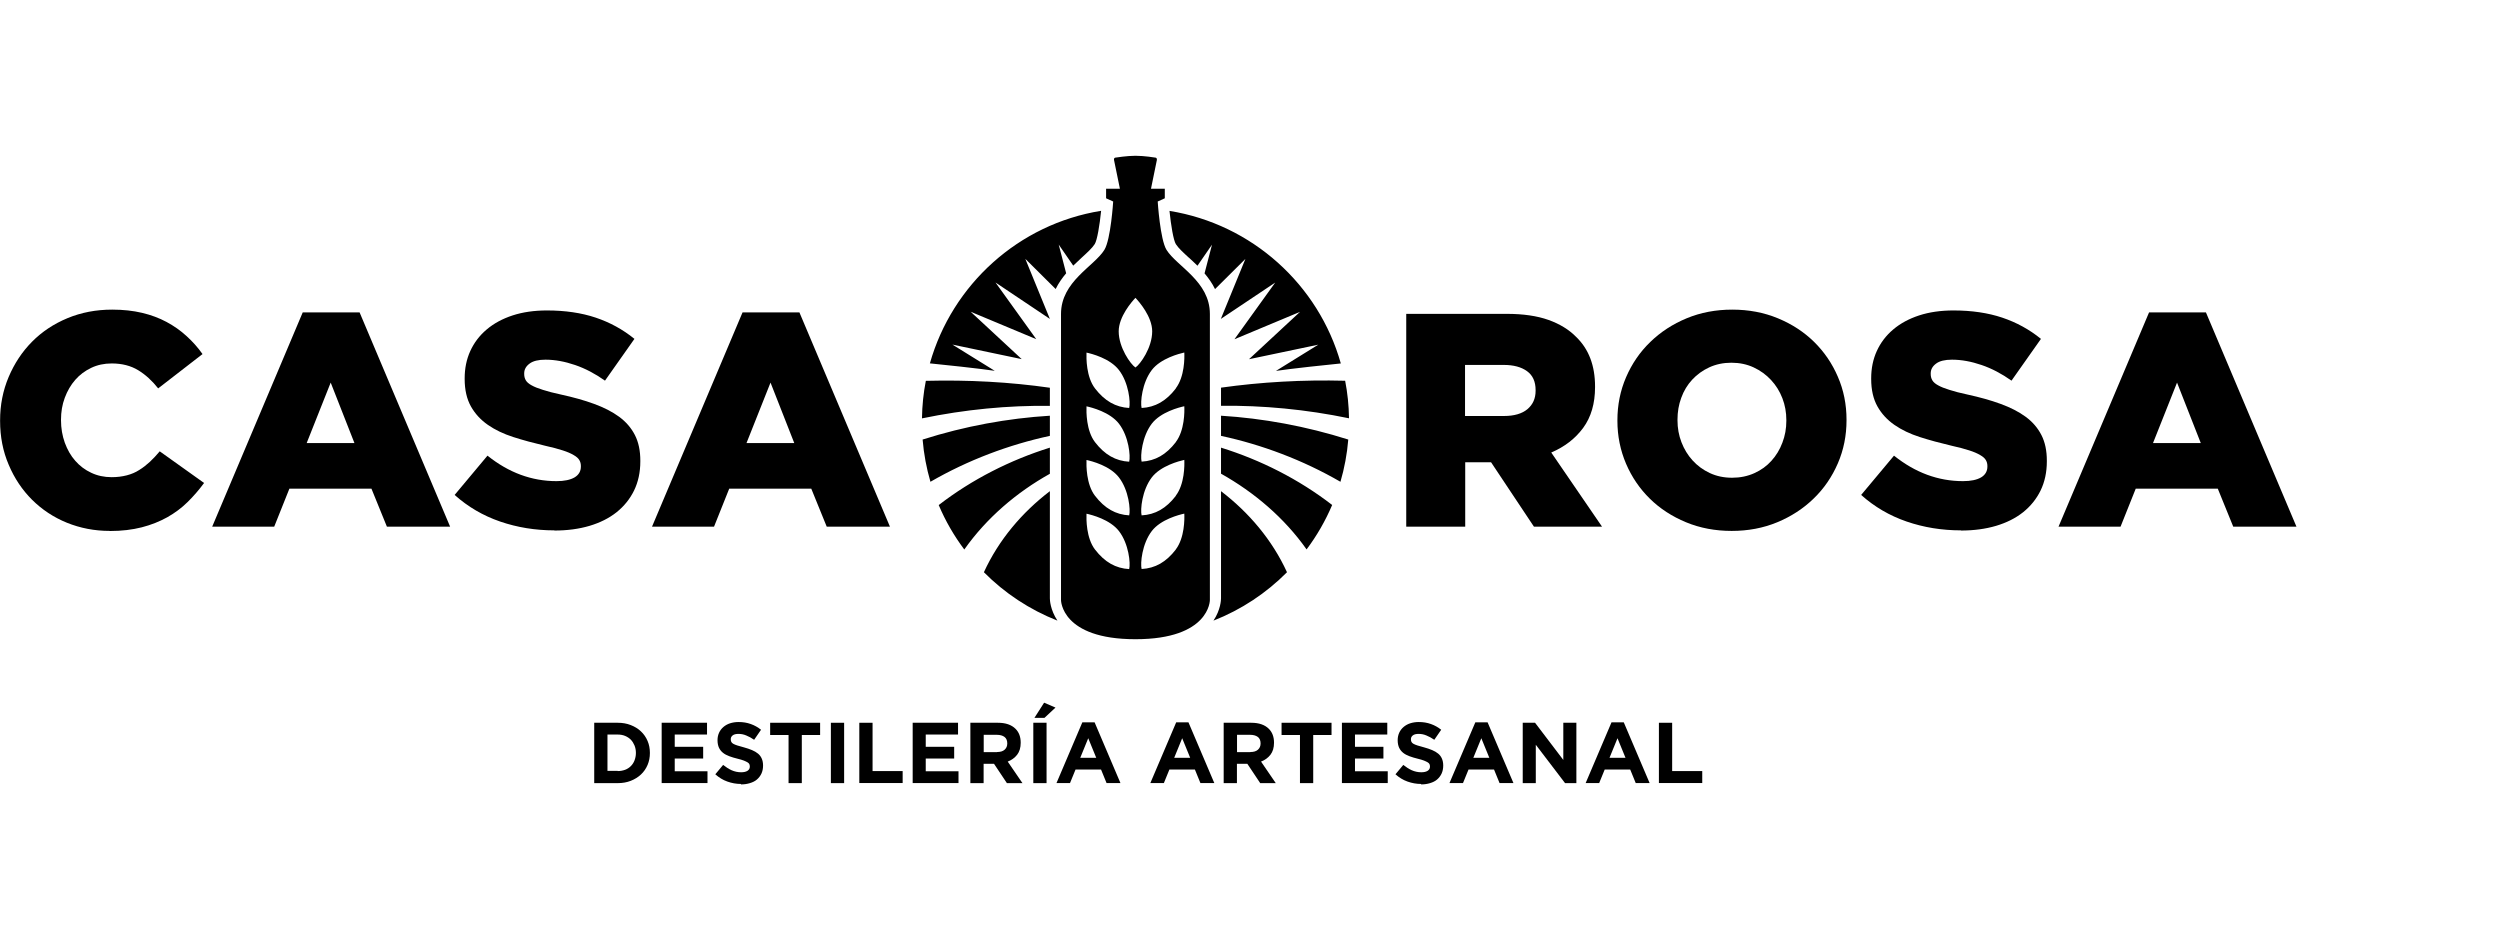
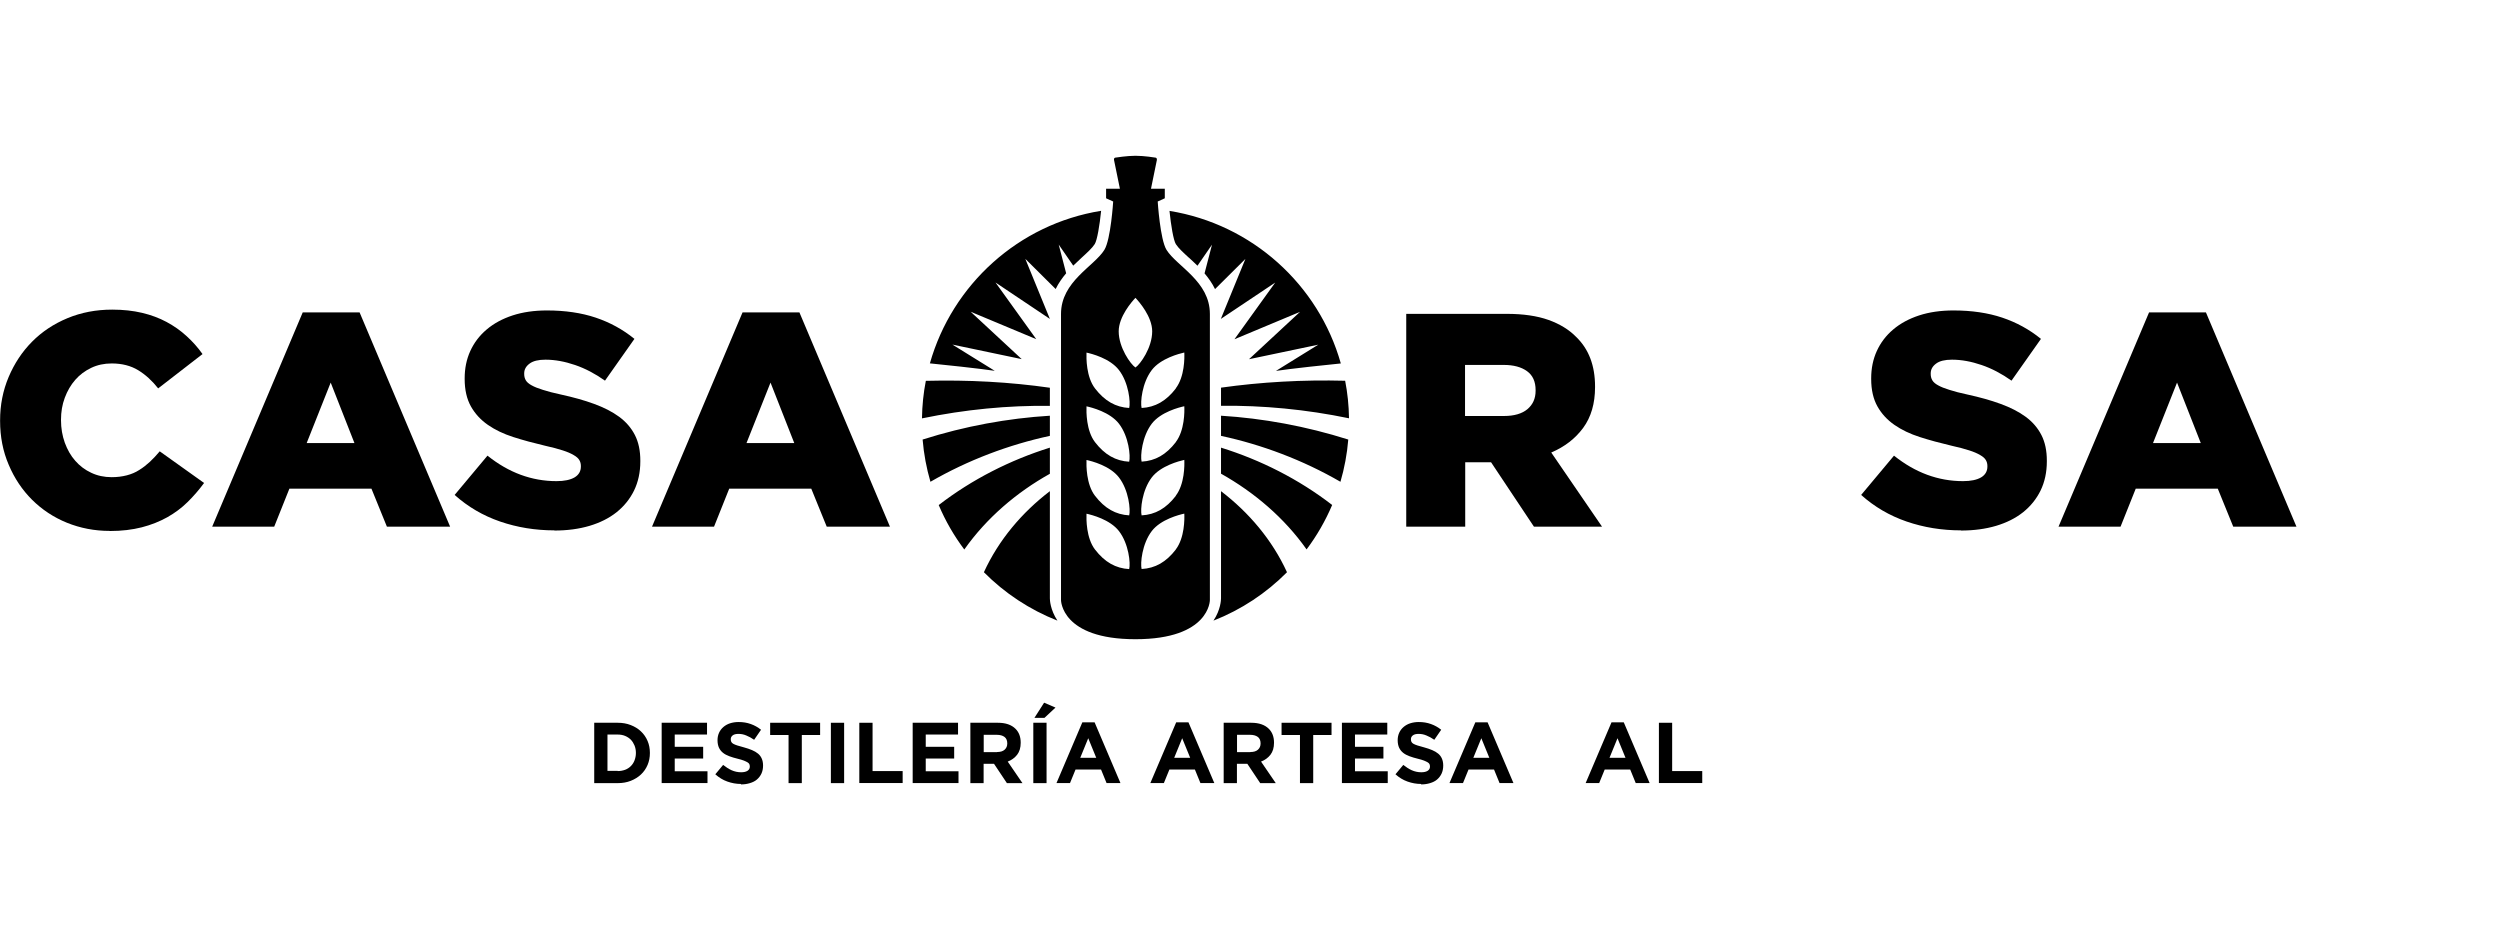
<svg xmlns="http://www.w3.org/2000/svg" id="Capa_2" data-name="Capa 2" viewBox="0 0 271.7 102.13">
  <defs>
    <style> .cls-1 { fill: none; } .cls-2 { fill-rule: evenodd; } </style>
  </defs>
  <g id="Capa_1-2" data-name="Capa 1">
    <g>
      <rect class="cls-1" width="271.7" height="102.13" />
      <g>
        <g>
          <path class="cls-2" d="M126.78,27.16c-.7-1.12-.96-5.26-.96-5.26l.77-.35v-1.04h-1.5l.63-3.08s.09-.31-.22-.31c0,0-1.12-.19-2.1-.19-.92,0-2.1.19-2.1.19-.32,0-.22.31-.22.31l.63,3.08h-1.5v1.04l.77.35s-.26,4.14-.96,5.26c-1.12,1.8-4.71,3.42-4.71,6.96v31.1s0,4.25,8.09,4.25,8.09-4.25,8.09-4.25v-31.1c0-3.55-3.59-5.17-4.71-6.96ZM122.73,61.85c-1.48-.08-2.67-.76-3.72-2.12-.97-1.26-.95-3.32-.93-3.9.56.12,2.56.63,3.53,1.89,1.07,1.39,1.27,3.52,1.11,4.13ZM122.73,56.01c-1.48-.08-2.67-.76-3.72-2.12-.97-1.26-.95-3.32-.93-3.9.56.12,2.56.63,3.53,1.9,1.07,1.39,1.27,3.52,1.11,4.13ZM122.73,50.18c-1.48-.08-2.67-.76-3.72-2.12-.97-1.26-.95-3.32-.93-3.9.56.12,2.56.63,3.53,1.89,1.07,1.39,1.27,3.52,1.11,4.13ZM122.73,44.34c-1.48-.08-2.67-.76-3.72-2.12-.97-1.26-.95-3.32-.93-3.9.56.12,2.56.63,3.53,1.9,1.07,1.39,1.27,3.52,1.11,4.13ZM123.4,39.94c-.53-.35-1.82-2.17-1.82-3.93,0-1.6,1.43-3.23,1.82-3.64.39.41,1.82,2.04,1.82,3.64,0,1.77-1.29,3.58-1.82,3.93ZM127.79,59.72c-1.05,1.36-2.23,2.04-3.72,2.12-.15-.61.04-2.73,1.11-4.13.97-1.26,2.97-1.77,3.53-1.89.03.57.04,2.63-.93,3.9ZM127.79,53.89c-1.05,1.36-2.23,2.04-3.72,2.12-.15-.61.04-2.73,1.11-4.13.97-1.26,2.97-1.77,3.53-1.9.03.57.04,2.63-.93,3.9ZM127.79,48.05c-1.05,1.36-2.23,2.04-3.72,2.12-.15-.61.04-2.73,1.11-4.13.97-1.26,2.97-1.77,3.53-1.89.03.57.04,2.63-.93,3.9ZM127.79,42.22c-1.05,1.36-2.23,2.04-3.72,2.12-.15-.61.04-2.73,1.11-4.13.97-1.26,2.97-1.77,3.53-1.9.03.57.04,2.63-.93,3.9ZM129.22,28.01c.29.27.61.56.92.87l1.58-2.29-.81,3.12c.43.51.83,1.07,1.14,1.71l3.3-3.28-2.67,6.52h0s5.91-3.95,5.91-3.95l-4.43,6.16,7.13-2.98-5.55,5.15,7.53-1.58-4.6,2.85s1.62-.26,7.05-.81c-2.42-8.58-9.66-15.13-18.62-16.58.16,1.58.43,3.19.69,3.61.27.43.83.94,1.42,1.48ZM103.51,37.45l7.53,1.58-5.55-5.15,7.13,2.98-4.43-6.16,5.91,3.96h0s-2.67-6.53-2.67-6.53l3.3,3.28c.31-.64.71-1.2,1.14-1.71l-.81-3.12,1.58,2.29c.32-.31.63-.6.92-.87.59-.54,1.15-1.05,1.42-1.48.26-.42.53-2.03.69-3.61-8.95,1.44-16.18,8-18.61,16.58,5.43.55,7.05.81,7.05.81l-4.6-2.85ZM132.7,42.14v1.96c4.53-.05,9.23.39,13.91,1.36-.02-1.39-.16-2.76-.42-4.08-4.62-.12-9.15.14-13.49.75ZM132.7,47.37c4.46.96,8.9,2.63,12.98,4.99.43-1.47.72-3.01.85-4.59-4.58-1.45-9.27-2.31-13.83-2.59v2.19ZM132.7,51.48c3.62,2.03,6.88,4.8,9.3,8.23,1.11-1.48,2.05-3.11,2.78-4.83-3.64-2.81-7.8-4.9-12.08-6.23v2.83ZM132.7,53.38v11.66c0,.14-.03,1.22-.82,2.41,3.03-1.19,5.74-2.99,7.99-5.26-1.61-3.52-4.15-6.5-7.17-8.81ZM114.1,53.38c-3.02,2.31-5.56,5.29-7.17,8.81,2.25,2.27,4.97,4.07,7.99,5.26-.79-1.2-.82-2.27-.82-2.41v-11.66ZM114.1,51.48v-2.83c-4.28,1.34-8.44,3.43-12.08,6.24.73,1.73,1.67,3.35,2.78,4.83,2.42-3.43,5.68-6.21,9.3-8.23ZM114.1,45.18c-4.56.28-9.25,1.13-13.83,2.59.13,1.58.42,3.11.85,4.59,4.08-2.36,8.53-4.03,12.98-4.99v-2.19ZM114.1,44.1v-1.96c-4.34-.62-8.87-.87-13.48-.75-.26,1.32-.4,2.69-.42,4.08,4.68-.97,9.38-1.42,13.91-1.36Z" />
          <g>
            <path d="M11.93,57.7c-1.65,0-3.2-.3-4.66-.89-1.45-.59-2.71-1.43-3.78-2.49-1.07-1.07-1.92-2.33-2.54-3.8-.63-1.46-.94-3.06-.94-4.77v-.07c0-1.67.31-3.24.93-4.71.62-1.46,1.46-2.74,2.54-3.83,1.08-1.09,2.36-1.94,3.85-2.56,1.49-.62,3.11-.93,4.87-.93,1.19,0,2.27.12,3.24.35.97.23,1.86.56,2.66.99.8.43,1.53.94,2.18,1.54.65.59,1.23,1.24,1.73,1.95l-4.82,3.73c-.66-.84-1.39-1.5-2.18-1.98-.79-.48-1.75-.73-2.87-.73-.82,0-1.56.16-2.23.48-.67.32-1.25.75-1.73,1.3-.48.55-.86,1.2-1.14,1.95-.28.75-.41,1.54-.41,2.38v.07c0,.86.14,1.67.41,2.43.28.76.65,1.42,1.14,1.97.48.55,1.06.99,1.73,1.3.67.32,1.41.48,2.23.48.59,0,1.14-.07,1.64-.2s.95-.32,1.35-.58c.41-.25.79-.55,1.16-.89.36-.34.72-.72,1.07-1.14l4.82,3.44c-.55.75-1.15,1.44-1.8,2.08-.65.64-1.39,1.19-2.21,1.65-.83.46-1.75.83-2.77,1.09s-2.18.4-3.45.4Z" />
            <path d="M32.9,33.95h6.18l9.84,23.29h-6.87l-1.68-4.13h-8.92l-1.65,4.13h-6.74l9.84-23.29ZM38.52,48.15l-2.58-6.57-2.61,6.57h5.19Z" />
            <path d="M60.25,57.64c-2.07,0-4.04-.32-5.9-.96-1.86-.64-3.51-1.61-4.94-2.89l3.57-4.27c2.31,1.85,4.81,2.77,7.5,2.77.86,0,1.51-.14,1.97-.41.45-.27.68-.67.68-1.17v-.07c0-.24-.06-.46-.17-.64-.11-.19-.31-.37-.61-.54-.3-.18-.69-.35-1.19-.51s-1.14-.34-1.93-.51c-1.23-.29-2.38-.6-3.44-.94-1.06-.34-1.98-.78-2.76-1.32-.78-.54-1.4-1.21-1.85-2.01-.45-.8-.68-1.8-.68-2.98v-.07c0-1.08.2-2.07.61-2.97.41-.9,1-1.68,1.78-2.34.78-.66,1.72-1.17,2.82-1.53,1.1-.36,2.35-.54,3.73-.54,1.98,0,3.75.26,5.3.78s2.96,1.29,4.21,2.31l-3.2,4.54c-1.06-.75-2.14-1.32-3.25-1.7-1.11-.38-2.19-.58-3.22-.58-.77,0-1.35.14-1.73.43-.39.29-.58.64-.58,1.06v.07c0,.26.06.49.18.69.12.2.33.38.63.54.3.17.7.33,1.22.49.52.17,1.17.34,1.97.51,1.32.29,2.52.62,3.58,1.01,1.07.39,1.98.85,2.73,1.4.75.55,1.32,1.21,1.72,1.99.4.78.59,1.71.59,2.79v.07c0,1.19-.23,2.24-.68,3.17-.45.92-1.09,1.71-1.9,2.36-.82.65-1.8,1.14-2.94,1.48-1.15.34-2.42.51-3.83.51Z" />
            <path d="M80.7,33.95h6.18l9.84,23.29h-6.87l-1.68-4.13h-8.92l-1.65,4.13h-6.74l9.84-23.29ZM86.32,48.15l-2.58-6.57-2.61,6.57h5.19Z" />
          </g>
          <g>
            <path d="M152.83,34.11h10.93c1.78,0,3.29.22,4.53.66,1.23.44,2.24,1.06,3.01,1.85,1.37,1.32,2.05,3.12,2.05,5.38v.07c0,1.78-.43,3.26-1.29,4.43-.86,1.17-2.02,2.06-3.47,2.68l5.52,8.06h-7.4l-4.66-7h-2.81v7h-6.41v-23.12ZM163.46,45.21c1.1,0,1.95-.25,2.54-.74.59-.5.89-1.16.89-2v-.07c0-.93-.31-1.61-.93-2.06-.62-.45-1.46-.68-2.54-.68h-4.2v5.55h4.23Z" />
-             <path d="M188.2,57.7c-1.78,0-3.44-.31-4.96-.94-1.52-.63-2.83-1.48-3.93-2.56-1.1-1.08-1.97-2.35-2.59-3.8s-.94-3.01-.94-4.66v-.07c0-1.65.31-3.21.94-4.67.63-1.46,1.5-2.74,2.63-3.83,1.12-1.09,2.44-1.95,3.96-2.58,1.52-.63,3.17-.94,4.95-.94s3.44.31,4.96.94c1.52.63,2.83,1.48,3.93,2.56,1.1,1.08,1.97,2.35,2.59,3.8.63,1.45.94,3.01.94,4.66v.07c0,1.65-.31,3.21-.94,4.67-.63,1.46-1.5,2.74-2.63,3.83-1.12,1.09-2.44,1.95-3.96,2.58-1.52.63-3.17.94-4.95.94ZM188.25,51.92c.88,0,1.69-.17,2.42-.5.73-.33,1.35-.78,1.85-1.34.51-.56.91-1.22,1.19-1.97.29-.75.43-1.54.43-2.38v-.07c0-.84-.14-1.63-.43-2.38-.29-.75-.7-1.41-1.23-1.98-.53-.57-1.16-1.03-1.89-1.37-.73-.34-1.54-.51-2.42-.51s-1.68.17-2.4.5c-.72.33-1.34.78-1.86,1.34-.52.56-.92,1.22-1.19,1.97-.28.75-.41,1.54-.41,2.38v.07c0,.84.14,1.63.43,2.38.29.75.69,1.41,1.21,1.98.52.57,1.14,1.03,1.87,1.37.73.34,1.53.51,2.42.51Z" />
            <path d="M213.11,57.64c-2.07,0-4.04-.32-5.9-.96-1.86-.64-3.51-1.61-4.94-2.89l3.57-4.27c2.31,1.85,4.81,2.77,7.5,2.77.86,0,1.51-.14,1.97-.41.45-.27.68-.67.68-1.17v-.07c0-.24-.06-.46-.17-.64-.11-.19-.31-.37-.61-.54-.3-.18-.69-.35-1.19-.51s-1.14-.34-1.93-.51c-1.23-.29-2.38-.6-3.44-.94-1.06-.34-1.98-.78-2.76-1.32-.78-.54-1.4-1.21-1.85-2.01-.45-.8-.68-1.8-.68-2.98v-.07c0-1.08.2-2.07.61-2.97.41-.9,1-1.68,1.78-2.34.78-.66,1.72-1.17,2.82-1.53,1.1-.36,2.35-.54,3.73-.54,1.98,0,3.75.26,5.3.78s2.96,1.29,4.21,2.31l-3.2,4.54c-1.06-.75-2.14-1.32-3.25-1.7-1.11-.38-2.19-.58-3.22-.58-.77,0-1.35.14-1.73.43-.39.29-.58.64-.58,1.06v.07c0,.26.06.49.18.69.12.2.33.38.63.54.3.17.7.33,1.22.49.52.17,1.17.34,1.97.51,1.32.29,2.52.62,3.58,1.01,1.07.39,1.98.85,2.73,1.4.75.55,1.32,1.21,1.72,1.99.4.78.59,1.71.59,2.79v.07c0,1.19-.23,2.24-.68,3.17-.45.92-1.09,1.71-1.9,2.36-.82.65-1.8,1.14-2.94,1.48-1.15.34-2.42.51-3.83.51Z" />
            <path d="M233.56,33.95h6.18l9.84,23.29h-6.87l-1.68-4.13h-8.92l-1.65,4.13h-6.74l9.84-23.29ZM239.18,48.15l-2.58-6.57-2.61,6.57h5.19Z" />
          </g>
        </g>
        <g>
          <path d="M64.58,78.55h2.56c.51,0,.98.08,1.41.25.43.17.8.39,1.11.69.31.29.55.64.72,1.04s.25.83.25,1.29v.02c0,.46-.08.89-.25,1.29s-.41.75-.72,1.04c-.31.29-.68.52-1.11.69-.43.17-.9.25-1.41.25h-2.56v-6.56ZM67.13,83.8c.29,0,.56-.05.81-.14.24-.09.45-.23.62-.4.17-.17.31-.38.4-.62s.15-.5.15-.8v-.02c0-.29-.05-.55-.15-.8-.1-.24-.23-.45-.4-.63-.17-.17-.38-.31-.62-.41-.24-.1-.51-.15-.81-.15h-1.11v3.95h1.11Z" />
          <path d="M71.9,78.55h4.94v1.28h-3.51v1.33h3.09v1.28h-3.09v1.38h3.56v1.28h-4.98v-6.56Z" />
          <path d="M80.52,85.2c-.5,0-.99-.09-1.47-.26-.48-.17-.92-.44-1.31-.79l.85-1.02c.3.24.61.44.92.58.32.14.66.22,1.03.22.3,0,.53-.05.7-.16.17-.11.25-.26.25-.45v-.02c0-.09-.02-.18-.05-.25s-.1-.14-.2-.2c-.1-.06-.23-.12-.4-.19s-.4-.13-.67-.2c-.33-.08-.63-.17-.9-.27-.27-.1-.5-.22-.69-.37-.19-.15-.33-.33-.44-.55-.1-.22-.16-.49-.16-.81v-.02c0-.3.06-.57.17-.81.11-.24.27-.45.47-.62.2-.17.44-.31.72-.4s.59-.14.93-.14c.48,0,.92.07,1.33.22.4.14.77.35,1.11.62l-.75,1.09c-.29-.2-.58-.36-.86-.47-.28-.12-.56-.17-.84-.17s-.49.05-.63.16c-.14.11-.21.24-.21.41v.02c0,.11.02.2.06.28.04.08.11.15.22.21s.25.12.44.18c.18.06.42.12.7.2.33.09.63.19.89.3.26.11.48.24.66.39.18.15.31.33.4.54s.14.45.14.74v.02c0,.32-.06.61-.18.87-.12.25-.28.46-.49.64s-.46.3-.76.39c-.29.09-.62.14-.97.14Z" />
          <path d="M85.7,79.88h-2v-1.33h5.43v1.33h-1.99v5.23h-1.44v-5.23Z" />
          <path d="M90.3,78.55h1.44v6.56h-1.44v-6.56Z" />
          <path d="M93.39,78.55h1.44v5.25h3.27v1.3h-4.71v-6.56Z" />
          <path d="M99.18,78.55h4.94v1.28h-3.51v1.33h3.09v1.28h-3.09v1.38h3.56v1.28h-4.98v-6.56Z" />
          <path d="M105.46,78.55h3c.83,0,1.47.22,1.91.66.37.37.56.87.56,1.5v.02c0,.53-.13.96-.39,1.3-.26.33-.6.58-1.02.74l1.6,2.34h-1.69l-1.4-2.1h-1.13v2.1h-1.44v-6.56ZM108.36,81.73c.36,0,.63-.08.82-.25.19-.17.29-.39.29-.67v-.02c0-.31-.1-.55-.3-.7s-.48-.23-.83-.23h-1.43v1.88h1.46Z" />
          <path d="M112.3,78.55h1.44v6.56h-1.44v-6.56ZM113.48,76.37l1.23.53-1.2,1.12h-1.09l1.06-1.66Z" />
          <path d="M117.63,78.5h1.33l2.81,6.6h-1.51l-.6-1.47h-2.77l-.6,1.47h-1.47l2.81-6.6ZM119.14,82.36l-.87-2.13-.87,2.13h1.74Z" />
          <path d="M127.83,78.5h1.33l2.81,6.6h-1.51l-.6-1.47h-2.77l-.6,1.47h-1.47l2.81-6.6ZM129.35,82.36l-.87-2.13-.87,2.13h1.74Z" />
          <path d="M132.99,78.55h3c.83,0,1.47.22,1.91.66.37.37.56.87.56,1.5v.02c0,.53-.13.96-.39,1.3-.26.33-.6.58-1.02.74l1.6,2.34h-1.69l-1.4-2.1h-1.13v2.1h-1.44v-6.56ZM135.89,81.73c.36,0,.63-.08.82-.25.19-.17.29-.39.29-.67v-.02c0-.31-.1-.55-.3-.7s-.48-.23-.83-.23h-1.43v1.88h1.46Z" />
          <path d="M141.28,79.88h-2v-1.33h5.43v1.33h-1.99v5.23h-1.44v-5.23Z" />
          <path d="M145.83,78.55h4.94v1.28h-3.51v1.33h3.09v1.28h-3.09v1.38h3.56v1.28h-4.98v-6.56Z" />
          <path d="M154.44,85.2c-.5,0-.99-.09-1.47-.26-.48-.17-.92-.44-1.31-.79l.85-1.02c.3.24.61.44.92.58.32.14.66.22,1.03.22.3,0,.53-.05.7-.16.17-.11.25-.26.25-.45v-.02c0-.09-.02-.18-.05-.25s-.1-.14-.2-.2c-.1-.06-.23-.12-.4-.19s-.4-.13-.67-.2c-.33-.08-.63-.17-.9-.27-.27-.1-.5-.22-.69-.37-.19-.15-.33-.33-.44-.55-.1-.22-.16-.49-.16-.81v-.02c0-.3.06-.57.17-.81.11-.24.27-.45.47-.62.2-.17.44-.31.72-.4s.59-.14.93-.14c.48,0,.92.07,1.33.22.4.14.77.35,1.11.62l-.75,1.09c-.29-.2-.58-.36-.86-.47-.28-.12-.56-.17-.84-.17s-.49.05-.63.16c-.14.11-.21.24-.21.41v.02c0,.11.02.2.06.28.04.08.11.15.22.21s.25.12.44.18c.18.06.42.12.7.2.33.09.63.19.89.3.26.11.48.24.66.39.18.15.31.33.4.54s.14.45.14.74v.02c0,.32-.06.61-.18.87-.12.25-.28.46-.49.64s-.46.3-.76.39c-.29.09-.62.14-.97.14Z" />
          <path d="M160.34,78.5h1.33l2.81,6.6h-1.51l-.6-1.47h-2.77l-.6,1.47h-1.47l2.81-6.6ZM161.86,82.36l-.87-2.13-.87,2.13h1.74Z" />
-           <path d="M165.5,78.55h1.33l3.07,4.04v-4.04h1.42v6.56h-1.23l-3.18-4.17v4.17h-1.42v-6.56Z" />
          <path d="M175.14,78.5h1.33l2.81,6.6h-1.51l-.6-1.47h-2.77l-.6,1.47h-1.47l2.81-6.6ZM176.66,82.36l-.87-2.13-.87,2.13h1.74Z" />
          <path d="M180.29,78.55h1.44v5.25h3.27v1.3h-4.71v-6.56Z" />
        </g>
      </g>
    </g>
  </g>
</svg>